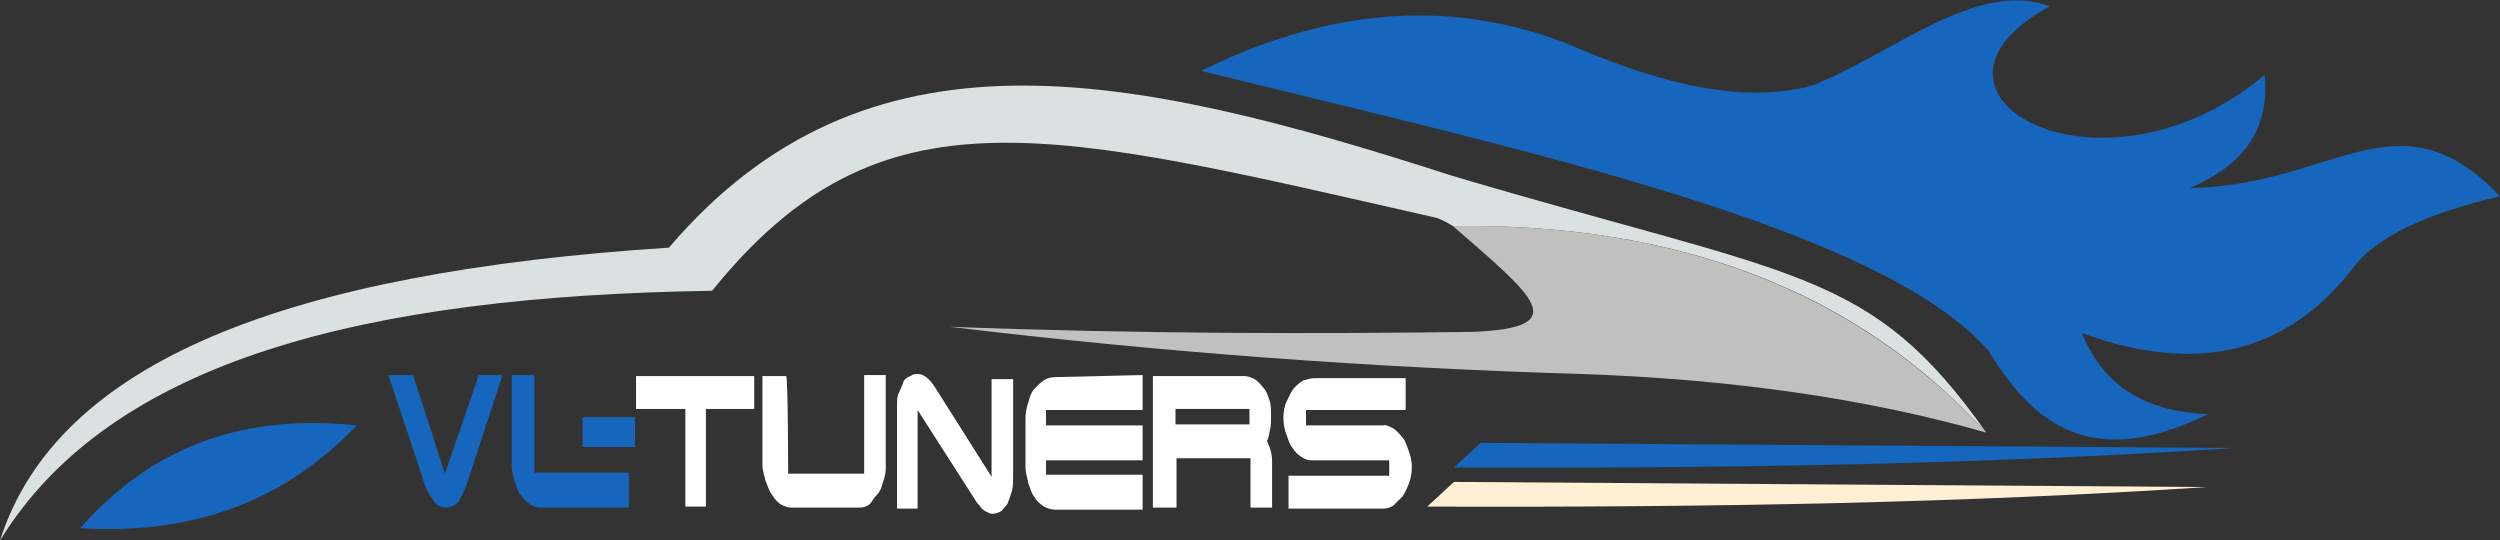
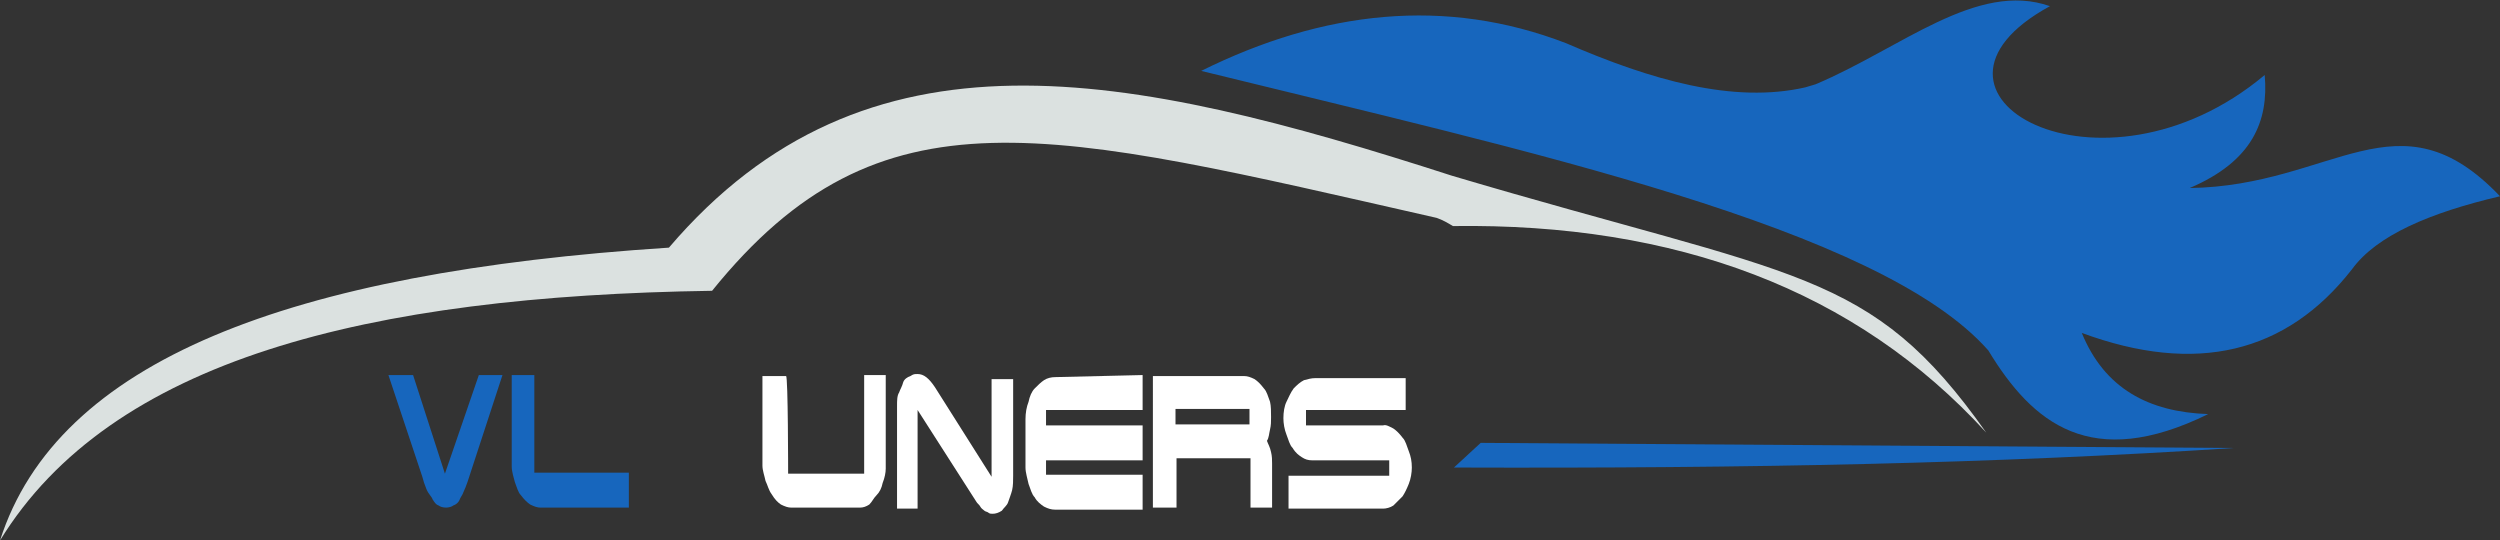
<svg xmlns="http://www.w3.org/2000/svg" version="1.1" id="Слой_1" x="0px" y="0px" viewBox="0 0 243.3 52.6" style="enable-background:new 0 0 243.3 52.6;" xml:space="preserve">
  <rect x="0" y="0" width="243.3" height="52.6" fill="#333333" stroke="none" />
  <style type="text/css">
	.st0{fill:#C0C0BF;}
	.st1{fill:#DBE1E0;}
	.st2{fill:#1766BD;}
	.st3{fill:#FFF0D5;}
	.st4{enable-background:new    ;}
	.st5{fill:#FFFFFF;}
</style>
-   <path class="st0" d="M193.3,42.1c-11.9-3.4-25.1-5.2-39.3-5.7c-20.3-0.6-40.9-2.1-61.6-4.6c18.3,0.7,35.5,0.7,50.9,0.5  c10-0.4,5.9-3.5-1.9-10.3C163.2,21.7,180.6,28.3,193.3,42.1z" />
  <path class="st1" d="M193.3,42.1c-12.7-13.9-30.2-20.4-51.9-20.1c-0.5-0.3-1-0.6-1.6-0.8C101.9,12.6,85.7,8,69.3,28.3  C35.7,28.8,10.8,35,0,52.6c5.6-17.5,28.1-26.1,65.1-28.5c19.2-22.5,44.6-17.2,76.2-7C175,27.1,182,26.1,193.3,42.1z" />
  <path class="st2" d="M141.5,45.5l2.6-2.4l73.3,0.5C194.2,45.1,170.8,45.6,141.5,45.5z" />
-   <path class="st3" d="M138.9,49.3l2.6-2.4l73.3,0.5C191.6,48.9,168.2,49.4,138.9,49.3z" />
  <path class="st2" d="M116.9,6.9c11.9-5.9,23.8-7.2,35.5-2.7c8.3,3.6,16.3,5.9,23.3,4.3c0.3-0.1,0.7-0.2,1-0.3  c8.3-3.5,15.7-10.1,22.8-7.6c-15.6,8.5,4.9,20.1,20.9,6.7c0.4,4.5-1.2,8.4-7.3,11c14-0.2,20.3-9.6,30.2,0.8  c-6.8,1.6-12,3.8-14.4,7.1c-6.4,8.2-15.2,10.3-26.3,6.2c2.2,5.4,6.5,7.7,12.3,7.9c-11.4,5.6-17.1,0.9-21.4-6.2  C182.9,22.1,148.6,14.7,116.9,6.9z" />
-   <path class="st2" d="M7.8,51.4c7.4-8.4,16.5-11.1,26.9-10C27.9,48.6,19,52.1,7.8,51.4z" />
  <g class="st4">
-     <path class="st5" d="M73.4,36.6v3.2h-4.7v9.5h-2v-9.5h-4.8v-3.2H73.4z" />
    <path class="st5" d="M76.7,46.1h7.4v-9.6h2.1v9.1c0,0.4-0.1,0.9-0.3,1.4c-0.1,0.5-0.3,0.9-0.6,1.2c-0.3,0.3-0.4,0.6-0.7,0.9   c-0.3,0.2-0.6,0.3-0.9,0.3H77c-0.3,0-0.6-0.1-1-0.3c-0.3-0.2-0.6-0.5-0.9-1c-0.3-0.4-0.4-0.9-0.6-1.3c-0.1-0.5-0.3-1-0.3-1.5v-8.7   h2.3C76.7,36.6,76.7,46.1,76.7,46.1z" />
    <path class="st5" d="M87.5,38.2c0.1-0.3,0.3-0.6,0.4-1c0.1-0.3,0.4-0.5,0.7-0.6c0.3-0.2,0.4-0.2,0.7-0.2c0.6,0,1.1,0.4,1.7,1.3   l5.5,8.7v-9.5h2.1v9.4c0,0.4,0,1-0.1,1.4s-0.3,0.9-0.4,1.2s-0.4,0.5-0.6,0.8c-0.3,0.2-0.6,0.3-0.9,0.3c-0.1,0-0.3,0-0.4-0.1   s-0.3-0.1-0.4-0.2c-0.1-0.1-0.3-0.2-0.4-0.4S95.1,49,95,48.8l-5.7-8.9v9.6h-2v-10C87.3,39,87.3,38.5,87.5,38.2z" />
    <path class="st5" d="M111.2,36.5v3.4h-9.4v1.5h9.4v3.4h-9.4v1.4h9.4v3.4h-8.5c-0.4,0-0.7-0.1-1.1-0.3c-0.3-0.2-0.7-0.5-0.9-0.9   c-0.3-0.3-0.4-0.8-0.6-1.3c-0.1-0.5-0.3-1.1-0.3-1.6v-4.7c0-0.6,0.1-1.2,0.3-1.7c0.1-0.5,0.3-1,0.6-1.3c0.3-0.3,0.6-0.6,0.9-0.8   s0.7-0.3,1.1-0.3L111.2,36.5L111.2,36.5z" />
    <path class="st5" d="M121.1,36.6c0.3,0,0.6,0.1,1,0.3c0.3,0.2,0.6,0.5,0.9,0.9c0.3,0.3,0.4,0.8,0.6,1.3c0.1,0.4,0.1,1,0.1,1.5   c0,0.4,0,0.8-0.1,1.2s-0.1,0.8-0.3,1.1c0.1,0.3,0.3,0.6,0.4,1.1c0.1,0.4,0.1,0.8,0.1,1.1v4.3h-2.1v-4.8h-7.2v4.8h-2.3V36.6H121.1z    M121.6,41.3v-1.5h-7.2v1.5H121.6z" />
    <path class="st5" d="M135.6,41.7c0.3,0.2,0.6,0.5,0.9,0.9c0.3,0.3,0.4,0.8,0.6,1.3s0.3,1,0.3,1.6c0,0.5-0.1,1.1-0.3,1.6   s-0.4,0.9-0.6,1.2c-0.3,0.3-0.6,0.6-0.9,0.9c-0.3,0.2-0.7,0.3-1,0.3h-9.2v-3.2h9.8v-1.5h-7.5c-0.4,0-0.7-0.1-1-0.3   s-0.6-0.4-0.9-0.9c-0.3-0.3-0.4-0.8-0.6-1.3s-0.3-1.1-0.3-1.6c0-0.6,0.1-1.2,0.3-1.6s0.4-0.9,0.7-1.3c0.3-0.3,0.6-0.6,1-0.8   c0.4-0.1,0.7-0.2,1.1-0.2h8.8v3.1h-9.7v1.5h7.5C134.9,41.3,135.2,41.5,135.6,41.7z" />
-     <path class="st2" d="M56.7,40.6h5.1v2.9h-5.1V40.6z" />
+     <path class="st2" d="M56.7,40.6h5.1v2.9V40.6z" />
    <path class="st2" d="M61.5,49.4h-8.9c-0.3,0-0.6-0.1-1-0.3c-0.3-0.2-0.6-0.5-0.9-0.9c-0.3-0.3-0.4-0.8-0.6-1.3   c-0.1-0.4-0.3-1-0.3-1.5v-8.9H52V46h9.2v3.4H61.5z" />
    <path class="st2" d="M43.3,46.1l3.3-9.6h2.3l-3.4,10.4c-0.1,0.3-0.3,0.8-0.4,1c-0.1,0.3-0.3,0.5-0.4,0.8c-0.1,0.2-0.3,0.4-0.6,0.5   c-0.1,0.1-0.4,0.2-0.7,0.2s-0.6-0.1-0.7-0.2c-0.3-0.1-0.4-0.3-0.6-0.6c-0.1-0.3-0.4-0.5-0.6-1s-0.3-0.8-0.4-1.2l-3.3-9.9h2.4   L43.3,46.1z" />
  </g>
</svg>